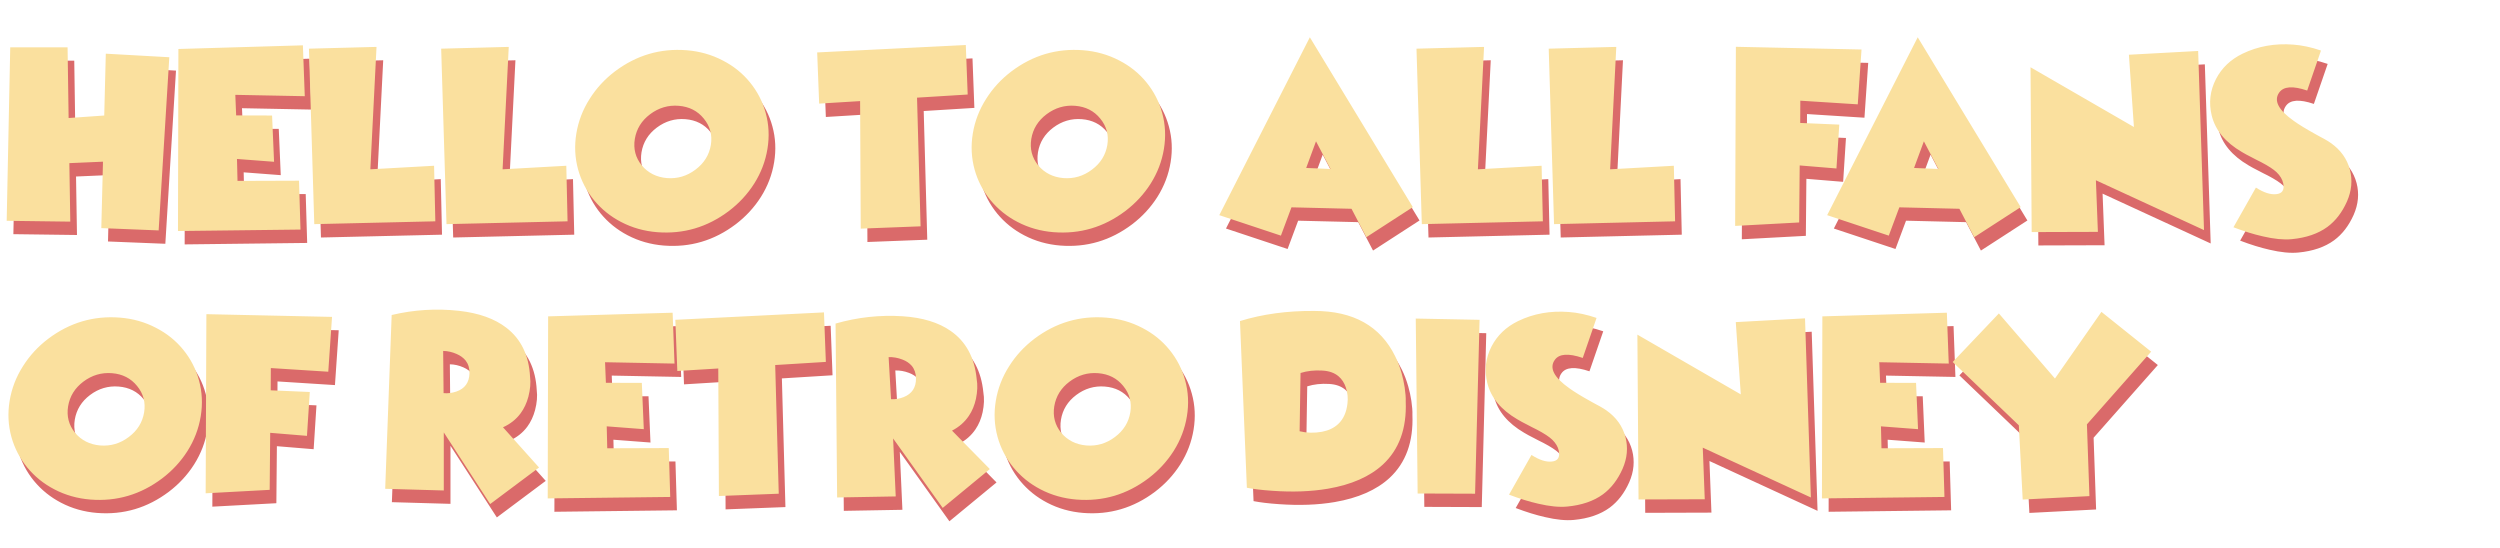
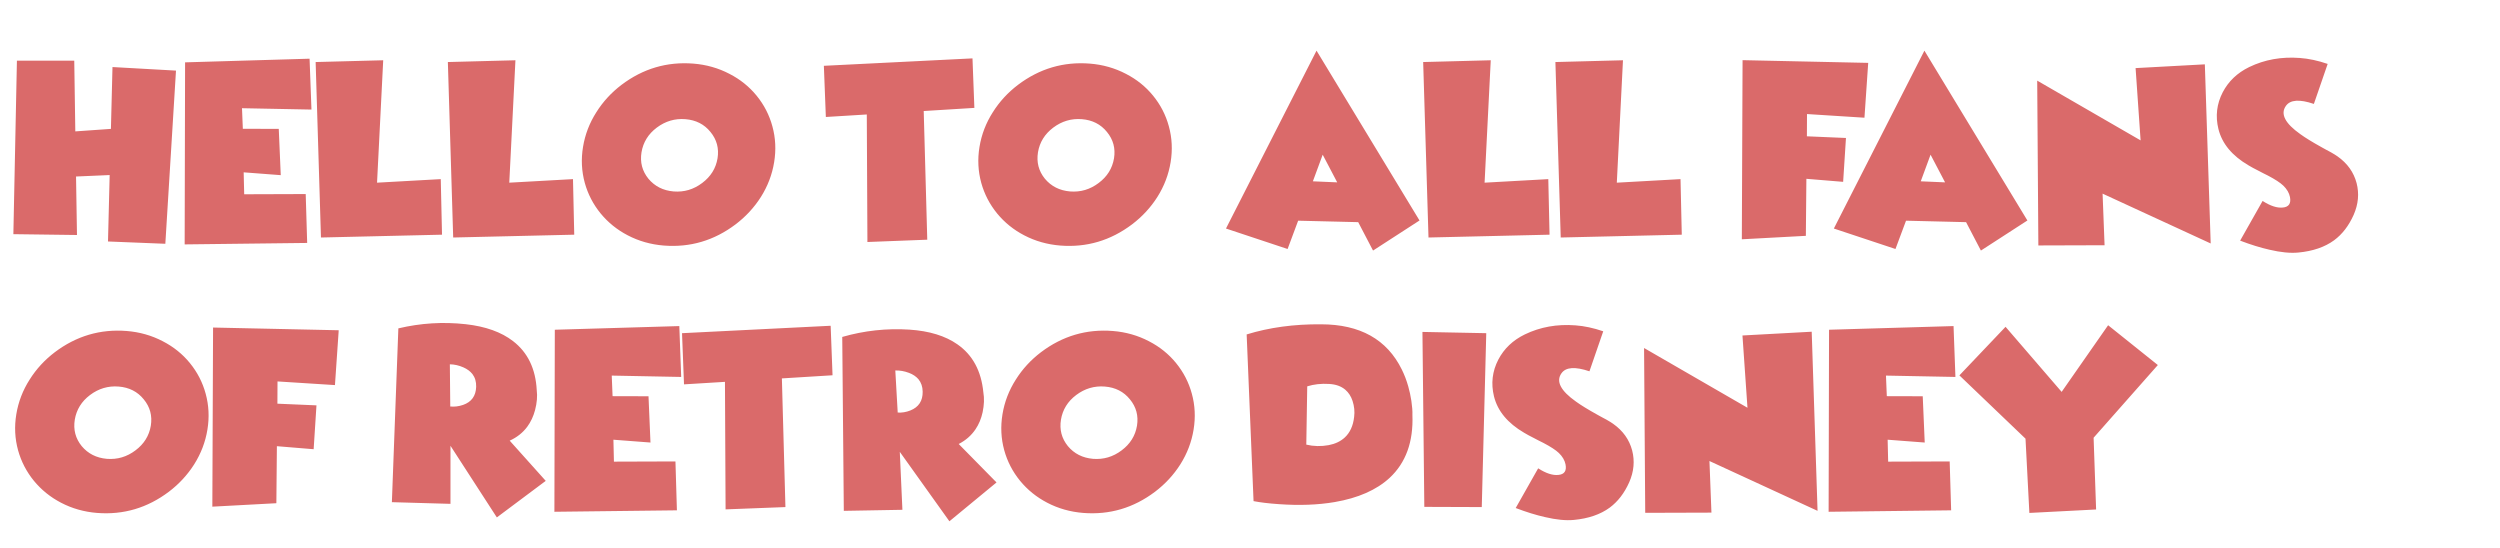
<svg xmlns="http://www.w3.org/2000/svg" width="374" height="82" viewBox="0 0 374 82" fill="none">
  <path d="M16.828 10.031L26.328 10.562L24.734 36.469L16.156 36.125L16.406 26.188L11.375 26.406L11.516 35.156L2 35.031L2.531 9.078H11.109L11.266 19.656L16.594 19.281L16.828 10.031ZM45.734 29.031L45.953 36.344L27.625 36.562L27.688 9.328L46.312 8.781L46.594 16.391L36.203 16.188L36.328 19.266L41.703 19.281L42 26.203L36.453 25.781L36.531 29.062L45.734 29.031ZM47.219 9.281L57.328 9.016L56.406 27.328L65.938 26.797L66.125 35.109L48.016 35.531L47.219 9.281ZM67 9.281L77.109 9.016L76.188 27.328L85.719 26.797L85.906 35.109L67.797 35.531L67 9.281ZM98.25 19.094C96.979 20.052 96.219 21.281 95.969 22.781C95.729 24.271 96.073 25.588 97 26.734C97.948 27.87 99.203 28.505 100.766 28.641C102.339 28.766 103.766 28.344 105.047 27.375C106.328 26.417 107.094 25.188 107.344 23.688C107.583 22.198 107.229 20.88 106.281 19.734C105.354 18.588 104.104 17.953 102.531 17.828C100.969 17.703 99.542 18.125 98.25 19.094ZM110.047 33.562C106.828 35.99 103.245 37.047 99.297 36.734C97.359 36.578 95.562 36.068 93.906 35.203C92.323 34.38 90.974 33.292 89.859 31.938C88.745 30.573 87.953 29.047 87.484 27.359C87.005 25.609 86.917 23.818 87.219 21.984C87.521 20.13 88.188 18.396 89.219 16.781C90.208 15.208 91.463 13.844 92.984 12.688C96.203 10.26 99.787 9.203 103.734 9.516C105.672 9.672 107.469 10.182 109.125 11.047C110.729 11.87 112.083 12.958 113.188 14.312C114.302 15.677 115.089 17.203 115.547 18.891C116.026 20.63 116.115 22.422 115.812 24.266C115.51 26.12 114.849 27.854 113.828 29.469C112.828 31.042 111.568 32.406 110.047 33.562ZM123.547 17.5L123.25 9.844L145.484 8.734L145.766 16.141L138.188 16.609L138.719 35.859L129.766 36.203L129.672 17.125L123.547 17.5ZM157.562 19.094C156.292 20.052 155.531 21.281 155.281 22.781C155.042 24.271 155.385 25.588 156.312 26.734C157.26 27.87 158.516 28.505 160.078 28.641C161.651 28.766 163.078 28.344 164.359 27.375C165.641 26.417 166.406 25.188 166.656 23.688C166.896 22.198 166.542 20.88 165.594 19.734C164.667 18.588 163.417 17.953 161.844 17.828C160.281 17.703 158.854 18.125 157.562 19.094ZM169.359 33.562C166.141 35.99 162.557 37.047 158.609 36.734C156.672 36.578 154.875 36.068 153.219 35.203C151.635 34.38 150.286 33.292 149.172 31.938C148.057 30.573 147.266 29.047 146.797 27.359C146.318 25.609 146.229 23.818 146.531 21.984C146.833 20.13 147.5 18.396 148.531 16.781C149.521 15.208 150.776 13.844 152.297 12.688C155.516 10.26 159.099 9.203 163.047 9.516C164.984 9.672 166.781 10.182 168.438 11.047C170.042 11.87 171.396 12.958 172.5 14.312C173.615 15.677 174.401 17.203 174.859 18.891C175.339 20.63 175.427 22.422 175.125 24.266C174.823 26.12 174.161 27.854 173.141 29.469C172.141 31.042 170.88 32.406 169.359 33.562ZM196.406 27.125L200.047 27.281L197.875 23.141L196.406 27.125ZM194.203 33.016L192.625 37.25L183.406 34.188L196.953 7.578L212.359 32.984L205.406 37.484L203.188 33.234L194.203 33.016ZM212.906 9.281L223.016 9.016L222.094 27.328L231.625 26.797L231.812 35.109L213.703 35.531L212.906 9.281ZM232.688 9.281L242.797 9.016L241.875 27.328L251.406 26.797L251.594 35.109L233.484 35.531L232.688 9.281ZM278.922 17.609L270.328 17.062L270.312 20.391L276.156 20.641L275.734 27.203L270.234 26.75L270.156 35.281L260.578 35.797L260.688 9L279.484 9.406L278.922 17.609ZM287.344 27.125L290.984 27.281L288.812 23.141L287.344 27.125ZM285.141 33.016L283.562 37.25L274.344 34.188L287.891 7.578L303.297 32.984L296.344 37.484L294.125 33.234L285.141 33.016ZM304.938 36.719L304.766 12.062L320.234 21L319.484 10.188L329.844 9.625L330.719 36.422L314.547 28.969L314.844 36.688L304.938 36.719ZM344.047 8.672C345.37 8.766 346.76 9.062 348.219 9.562L346.156 15.547C344.01 14.818 342.615 14.917 341.969 15.844C341.115 17.042 341.839 18.453 344.141 20.078C344.891 20.62 345.943 21.266 347.297 22.016L347.688 22.234L348.031 22.422C348.323 22.578 348.547 22.698 348.703 22.781C349.161 23.042 349.49 23.245 349.688 23.391C351.167 24.432 352.12 25.766 352.547 27.391C352.953 28.963 352.807 30.547 352.109 32.141C351.38 33.776 350.401 35.047 349.172 35.953C347.786 36.964 346.005 37.573 343.828 37.781C342.641 37.896 341.203 37.755 339.516 37.359C338.172 37.057 336.708 36.604 335.125 36L338.484 30.062C339.651 30.812 340.661 31.141 341.516 31.047C342.411 30.963 342.766 30.438 342.578 29.469C342.453 28.854 342.12 28.287 341.578 27.766C341.12 27.328 340.354 26.828 339.281 26.266L338.562 25.906L337.844 25.531C337.26 25.24 336.771 24.974 336.375 24.734C333.917 23.297 332.417 21.484 331.875 19.297C331.406 17.38 331.62 15.552 332.516 13.812C333.38 12.156 334.703 10.896 336.484 10.031C338.786 8.917 341.307 8.464 344.047 8.672ZM13.469 59.094C12.198 60.052 11.438 61.281 11.188 62.781C10.948 64.271 11.292 65.588 12.219 66.734C13.167 67.87 14.422 68.505 15.984 68.641C17.557 68.766 18.984 68.344 20.266 67.375C21.547 66.417 22.312 65.188 22.562 63.688C22.802 62.198 22.448 60.88 21.5 59.734C20.573 58.589 19.323 57.953 17.75 57.828C16.188 57.703 14.76 58.125 13.469 59.094ZM25.266 73.562C22.047 75.99 18.463 77.047 14.516 76.734C12.578 76.578 10.781 76.068 9.125 75.203C7.542 74.38 6.193 73.292 5.078 71.938C3.964 70.573 3.172 69.047 2.703 67.359C2.224 65.609 2.135 63.818 2.438 61.984C2.74 60.13 3.406 58.396 4.438 56.781C5.427 55.208 6.682 53.844 8.203 52.688C11.422 50.26 15.005 49.203 18.953 49.516C20.891 49.672 22.688 50.182 24.344 51.047C25.948 51.87 27.302 52.958 28.406 54.312C29.521 55.677 30.307 57.203 30.766 58.891C31.245 60.63 31.333 62.422 31.031 64.266C30.729 66.12 30.068 67.854 29.047 69.469C28.047 71.042 26.787 72.406 25.266 73.562ZM50.109 57.609L41.516 57.062L41.5 60.391L47.344 60.641L46.922 67.203L41.422 66.75L41.344 75.281L31.766 75.797L31.875 49L50.672 49.406L50.109 57.609ZM81.641 71.938L74.328 77.406L67.391 66.688V75.375L58.625 75.125L59.594 49.125C62.927 48.333 66.287 48.125 69.672 48.5C72.641 48.833 75 49.677 76.75 51.031C78.948 52.719 80.13 55.167 80.297 58.375C80.412 59.271 80.328 60.26 80.047 61.344C79.797 62.292 79.406 63.125 78.875 63.844C78.208 64.74 77.333 65.432 76.25 65.922L81.641 71.938ZM69.266 60.578C70.537 60.141 71.193 59.234 71.234 57.859C71.255 57.109 71.068 56.474 70.672 55.953C70.338 55.536 69.885 55.203 69.312 54.953C68.646 54.661 67.974 54.51 67.297 54.5L67.359 60.812C67.984 60.875 68.62 60.797 69.266 60.578ZM101.047 69.031L101.266 76.344L82.938 76.562L83 49.328L101.625 48.781L101.906 56.391L91.516 56.188L91.641 59.266L97.016 59.281L97.312 66.203L91.766 65.781L91.844 69.062L101.047 69.031ZM102.328 57.5L102.031 49.844L124.266 48.734L124.547 56.141L116.969 56.609L117.5 75.859L108.547 76.203L108.453 57.125L102.328 57.5ZM149.078 72.172L142.031 77.984L134.609 67.594L135 76.266L126.234 76.422L126 50.406C129.292 49.458 132.641 49.094 136.047 49.312C139.026 49.51 141.422 50.245 143.234 51.516C145.505 53.099 146.797 55.49 147.109 58.688C147.266 59.583 147.229 60.578 147 61.672C146.792 62.63 146.438 63.479 145.938 64.219C145.312 65.146 144.474 65.88 143.422 66.422L149.078 72.172ZM136.188 61.406C137.438 60.906 138.052 59.969 138.031 58.594C138.021 57.844 137.807 57.219 137.391 56.719C137.036 56.312 136.568 56 135.984 55.781C135.297 55.521 134.615 55.401 133.938 55.422L134.297 61.719C134.922 61.76 135.552 61.656 136.188 61.406ZM161 59.094C159.729 60.052 158.969 61.281 158.719 62.781C158.479 64.271 158.823 65.588 159.75 66.734C160.698 67.87 161.953 68.505 163.516 68.641C165.089 68.766 166.516 68.344 167.797 67.375C169.078 66.417 169.844 65.188 170.094 63.688C170.333 62.198 169.979 60.88 169.031 59.734C168.104 58.589 166.854 57.953 165.281 57.828C163.719 57.703 162.292 58.125 161 59.094ZM172.797 73.562C169.578 75.99 165.995 77.047 162.047 76.734C160.109 76.578 158.312 76.068 156.656 75.203C155.073 74.38 153.724 73.292 152.609 71.938C151.495 70.573 150.703 69.047 150.234 67.359C149.755 65.609 149.667 63.818 149.969 61.984C150.271 60.13 150.938 58.396 151.969 56.781C152.958 55.208 154.214 53.844 155.734 52.688C158.953 50.26 162.536 49.203 166.484 49.516C168.422 49.672 170.219 50.182 171.875 51.047C173.479 51.87 174.833 52.958 175.938 54.312C177.052 55.677 177.839 57.203 178.297 58.891C178.776 60.63 178.865 62.422 178.562 64.266C178.26 66.12 177.599 67.854 176.578 69.469C175.578 71.042 174.318 72.406 172.797 73.562ZM201.188 65.438C201.969 64.708 202.432 63.688 202.578 62.375C202.682 61.583 202.604 60.786 202.344 59.984C202.115 59.286 201.75 58.724 201.25 58.297C200.635 57.776 199.828 57.49 198.828 57.438C197.651 57.365 196.562 57.484 195.562 57.797L195.422 66.516C196.505 66.776 197.62 66.802 198.766 66.594C199.755 66.406 200.562 66.021 201.188 65.438ZM211.141 59.969C211.266 60.812 211.318 61.516 211.297 62.078C211.453 66.099 210.312 69.24 207.875 71.5C205.917 73.302 203.182 74.505 199.672 75.109C197.161 75.537 194.38 75.641 191.328 75.422C189.807 75.318 188.542 75.167 187.531 74.969L186.5 50.031C189.865 48.99 193.568 48.484 197.609 48.516C203.464 48.516 207.5 50.776 209.719 55.297C210.104 56.078 210.422 56.911 210.672 57.797C210.87 58.495 211.026 59.219 211.141 59.969ZM221.672 75.859L213.078 75.828L212.797 49.656L222.344 49.844L221.672 75.859ZM235.672 48.672C236.995 48.766 238.385 49.062 239.844 49.562L237.781 55.547C235.635 54.818 234.24 54.917 233.594 55.844C232.74 57.042 233.464 58.453 235.766 60.078C236.516 60.62 237.568 61.266 238.922 62.016L239.312 62.234L239.656 62.422C239.948 62.578 240.172 62.698 240.328 62.781C240.786 63.042 241.115 63.245 241.312 63.391C242.792 64.432 243.745 65.766 244.172 67.391C244.578 68.963 244.432 70.547 243.734 72.141C243.005 73.776 242.026 75.047 240.797 75.953C239.411 76.963 237.63 77.573 235.453 77.781C234.266 77.896 232.828 77.755 231.141 77.359C229.797 77.057 228.333 76.604 226.75 76L230.109 70.062C231.276 70.812 232.286 71.141 233.141 71.047C234.036 70.963 234.391 70.438 234.203 69.469C234.078 68.854 233.745 68.287 233.203 67.766C232.745 67.328 231.979 66.828 230.906 66.266L230.188 65.906L229.469 65.531C228.885 65.24 228.396 64.974 228 64.734C225.542 63.297 224.042 61.484 223.5 59.297C223.031 57.38 223.245 55.552 224.141 53.812C225.005 52.156 226.328 50.896 228.109 50.031C230.411 48.917 232.932 48.464 235.672 48.672ZM246.125 76.719L245.953 52.062L261.422 61L260.672 50.188L271.031 49.625L271.906 76.422L255.734 68.969L256.031 76.688L246.125 76.719ZM291.672 69.031L291.891 76.344L273.562 76.562L273.625 49.328L292.25 48.781L292.531 56.391L282.141 56.188L282.266 59.266L287.641 59.281L287.938 66.203L282.391 65.781L282.469 69.062L291.672 69.031ZM308.422 58.625L315.375 48.656L322.812 54.609L313.203 65.484L313.578 76.219L303.594 76.734L303.016 65.625L293.125 56.156L300.031 48.891L308.422 58.625Z" fill="#DA6A6A" />
-   <path d="M15.828 8.031L25.328 8.562L23.734 34.469L15.156 34.125L15.406 24.188L10.375 24.406L10.516 33.156L1 33.031L1.531 7.078H10.109L10.266 17.656L15.594 17.281L15.828 8.031ZM44.734 27.031L44.953 34.344L26.625 34.562L26.688 7.328L45.312 6.781L45.594 14.391L35.203 14.188L35.328 17.266L40.703 17.281L41 24.203L35.453 23.781L35.531 27.062L44.734 27.031ZM46.219 7.281L56.328 7.016L55.406 25.328L64.938 24.797L65.125 33.109L47.016 33.531L46.219 7.281ZM66 7.281L76.109 7.016L75.188 25.328L84.719 24.797L84.906 33.109L66.797 33.531L66 7.281ZM97.25 17.094C95.979 18.052 95.219 19.281 94.969 20.781C94.729 22.271 95.073 23.588 96 24.734C96.948 25.87 98.203 26.505 99.766 26.641C101.339 26.766 102.766 26.344 104.047 25.375C105.328 24.417 106.094 23.188 106.344 21.688C106.583 20.198 106.229 18.88 105.281 17.734C104.354 16.588 103.104 15.953 101.531 15.828C99.969 15.703 98.542 16.125 97.25 17.094ZM109.047 31.562C105.828 33.99 102.245 35.047 98.297 34.734C96.359 34.578 94.562 34.068 92.906 33.203C91.323 32.38 89.974 31.292 88.859 29.938C87.745 28.573 86.953 27.047 86.484 25.359C86.005 23.609 85.917 21.818 86.219 19.984C86.521 18.13 87.188 16.396 88.219 14.781C89.208 13.208 90.463 11.844 91.984 10.688C95.203 8.26 98.787 7.203 102.734 7.516C104.672 7.672 106.469 8.182 108.125 9.047C109.729 9.87 111.083 10.958 112.188 12.312C113.302 13.677 114.089 15.203 114.547 16.891C115.026 18.63 115.115 20.422 114.812 22.266C114.51 24.12 113.849 25.854 112.828 27.469C111.828 29.042 110.568 30.406 109.047 31.562ZM122.547 15.5L122.25 7.844L144.484 6.734L144.766 14.141L137.188 14.609L137.719 33.859L128.766 34.203L128.672 15.125L122.547 15.5ZM156.562 17.094C155.292 18.052 154.531 19.281 154.281 20.781C154.042 22.271 154.385 23.588 155.312 24.734C156.26 25.87 157.516 26.505 159.078 26.641C160.651 26.766 162.078 26.344 163.359 25.375C164.641 24.417 165.406 23.188 165.656 21.688C165.896 20.198 165.542 18.88 164.594 17.734C163.667 16.588 162.417 15.953 160.844 15.828C159.281 15.703 157.854 16.125 156.562 17.094ZM168.359 31.562C165.141 33.99 161.557 35.047 157.609 34.734C155.672 34.578 153.875 34.068 152.219 33.203C150.635 32.38 149.286 31.292 148.172 29.938C147.057 28.573 146.266 27.047 145.797 25.359C145.318 23.609 145.229 21.818 145.531 19.984C145.833 18.13 146.5 16.396 147.531 14.781C148.521 13.208 149.776 11.844 151.297 10.688C154.516 8.26 158.099 7.203 162.047 7.516C163.984 7.672 165.781 8.182 167.438 9.047C169.042 9.87 170.396 10.958 171.5 12.312C172.615 13.677 173.401 15.203 173.859 16.891C174.339 18.63 174.427 20.422 174.125 22.266C173.823 24.12 173.161 25.854 172.141 27.469C171.141 29.042 169.88 30.406 168.359 31.562ZM195.406 25.125L199.047 25.281L196.875 21.141L195.406 25.125ZM193.203 31.016L191.625 35.25L182.406 32.188L195.953 5.578L211.359 30.984L204.406 35.484L202.188 31.234L193.203 31.016ZM211.906 7.281L222.016 7.016L221.094 25.328L230.625 24.797L230.812 33.109L212.703 33.531L211.906 7.281ZM231.688 7.281L241.797 7.016L240.875 25.328L250.406 24.797L250.594 33.109L232.484 33.531L231.688 7.281ZM277.922 15.609L269.328 15.062L269.312 18.391L275.156 18.641L274.734 25.203L269.234 24.75L269.156 33.281L259.578 33.797L259.688 7L278.484 7.406L277.922 15.609ZM286.344 25.125L289.984 25.281L287.812 21.141L286.344 25.125ZM284.141 31.016L282.562 35.25L273.344 32.188L286.891 5.578L302.297 30.984L295.344 35.484L293.125 31.234L284.141 31.016ZM303.938 34.719L303.766 10.062L319.234 19L318.484 8.188L328.844 7.625L329.719 34.422L313.547 26.969L313.844 34.688L303.938 34.719ZM343.047 6.672C344.37 6.766 345.76 7.062 347.219 7.562L345.156 13.547C343.01 12.818 341.615 12.917 340.969 13.844C340.115 15.042 340.839 16.453 343.141 18.078C343.891 18.62 344.943 19.266 346.297 20.016L346.688 20.234L347.031 20.422C347.323 20.578 347.547 20.698 347.703 20.781C348.161 21.042 348.49 21.245 348.688 21.391C350.167 22.432 351.12 23.766 351.547 25.391C351.953 26.963 351.807 28.547 351.109 30.141C350.38 31.776 349.401 33.047 348.172 33.953C346.786 34.964 345.005 35.573 342.828 35.781C341.641 35.896 340.203 35.755 338.516 35.359C337.172 35.057 335.708 34.604 334.125 34L337.484 28.062C338.651 28.812 339.661 29.141 340.516 29.047C341.411 28.963 341.766 28.438 341.578 27.469C341.453 26.854 341.12 26.287 340.578 25.766C340.12 25.328 339.354 24.828 338.281 24.266L337.562 23.906L336.844 23.531C336.26 23.24 335.771 22.974 335.375 22.734C332.917 21.297 331.417 19.484 330.875 17.297C330.406 15.38 330.62 13.552 331.516 11.812C332.38 10.156 333.703 8.896 335.484 8.031C337.786 6.917 340.307 6.464 343.047 6.672ZM12.469 57.094C11.198 58.052 10.438 59.281 10.188 60.781C9.948 62.271 10.292 63.589 11.219 64.734C12.167 65.87 13.422 66.505 14.984 66.641C16.557 66.766 17.984 66.344 19.266 65.375C20.547 64.417 21.312 63.188 21.562 61.688C21.802 60.198 21.448 58.88 20.5 57.734C19.573 56.589 18.323 55.953 16.75 55.828C15.188 55.703 13.76 56.125 12.469 57.094ZM24.266 71.562C21.047 73.99 17.463 75.047 13.516 74.734C11.578 74.578 9.781 74.068 8.125 73.203C6.542 72.38 5.193 71.292 4.078 69.938C2.964 68.573 2.172 67.047 1.703 65.359C1.224 63.609 1.135 61.818 1.438 59.984C1.74 58.13 2.406 56.396 3.438 54.781C4.427 53.208 5.682 51.844 7.203 50.688C10.422 48.26 14.005 47.203 17.953 47.516C19.891 47.672 21.688 48.182 23.344 49.047C24.948 49.87 26.302 50.958 27.406 52.312C28.521 53.677 29.307 55.203 29.766 56.891C30.245 58.63 30.333 60.422 30.031 62.266C29.729 64.12 29.068 65.854 28.047 67.469C27.047 69.042 25.787 70.406 24.266 71.562ZM49.109 55.609L40.516 55.062L40.5 58.391L46.344 58.641L45.922 65.203L40.422 64.75L40.344 73.281L30.766 73.797L30.875 47L49.672 47.406L49.109 55.609ZM80.641 69.938L73.328 75.406L66.391 64.688V73.375L57.625 73.125L58.594 47.125C61.927 46.333 65.287 46.125 68.672 46.5C71.641 46.833 74 47.677 75.75 49.031C77.948 50.719 79.13 53.167 79.297 56.375C79.412 57.271 79.328 58.26 79.047 59.344C78.797 60.292 78.406 61.125 77.875 61.844C77.208 62.74 76.333 63.432 75.25 63.922L80.641 69.938ZM68.266 58.578C69.537 58.141 70.193 57.234 70.234 55.859C70.255 55.109 70.068 54.474 69.672 53.953C69.338 53.536 68.885 53.203 68.312 52.953C67.646 52.661 66.974 52.51 66.297 52.5L66.359 58.812C66.984 58.875 67.62 58.797 68.266 58.578ZM100.047 67.031L100.266 74.344L81.938 74.562L82 47.328L100.625 46.781L100.906 54.391L90.516 54.188L90.641 57.266L96.016 57.281L96.312 64.203L90.766 63.781L90.844 67.062L100.047 67.031ZM101.328 55.5L101.031 47.844L123.266 46.734L123.547 54.141L115.969 54.609L116.5 73.859L107.547 74.203L107.453 55.125L101.328 55.5ZM148.078 70.172L141.031 75.984L133.609 65.594L134 74.266L125.234 74.422L125 48.406C128.292 47.458 131.641 47.094 135.047 47.312C138.026 47.51 140.422 48.245 142.234 49.516C144.505 51.099 145.797 53.49 146.109 56.688C146.266 57.583 146.229 58.578 146 59.672C145.792 60.63 145.438 61.479 144.938 62.219C144.312 63.146 143.474 63.88 142.422 64.422L148.078 70.172ZM135.188 59.406C136.438 58.906 137.052 57.969 137.031 56.594C137.021 55.844 136.807 55.219 136.391 54.719C136.036 54.312 135.568 54 134.984 53.781C134.297 53.521 133.615 53.401 132.938 53.422L133.297 59.719C133.922 59.76 134.552 59.656 135.188 59.406ZM160 57.094C158.729 58.052 157.969 59.281 157.719 60.781C157.479 62.271 157.823 63.589 158.75 64.734C159.698 65.87 160.953 66.505 162.516 66.641C164.089 66.766 165.516 66.344 166.797 65.375C168.078 64.417 168.844 63.188 169.094 61.688C169.333 60.198 168.979 58.88 168.031 57.734C167.104 56.589 165.854 55.953 164.281 55.828C162.719 55.703 161.292 56.125 160 57.094ZM171.797 71.562C168.578 73.99 164.995 75.047 161.047 74.734C159.109 74.578 157.312 74.068 155.656 73.203C154.073 72.38 152.724 71.292 151.609 69.938C150.495 68.573 149.703 67.047 149.234 65.359C148.755 63.609 148.667 61.818 148.969 59.984C149.271 58.13 149.938 56.396 150.969 54.781C151.958 53.208 153.214 51.844 154.734 50.688C157.953 48.26 161.536 47.203 165.484 47.516C167.422 47.672 169.219 48.182 170.875 49.047C172.479 49.87 173.833 50.958 174.938 52.312C176.052 53.677 176.839 55.203 177.297 56.891C177.776 58.63 177.865 60.422 177.562 62.266C177.26 64.12 176.599 65.854 175.578 67.469C174.578 69.042 173.318 70.406 171.797 71.562ZM200.188 63.438C200.969 62.708 201.432 61.688 201.578 60.375C201.682 59.583 201.604 58.786 201.344 57.984C201.115 57.286 200.75 56.724 200.25 56.297C199.635 55.776 198.828 55.49 197.828 55.438C196.651 55.365 195.562 55.484 194.562 55.797L194.422 64.516C195.505 64.776 196.62 64.802 197.766 64.594C198.755 64.406 199.562 64.021 200.188 63.438ZM210.141 57.969C210.266 58.812 210.318 59.516 210.297 60.078C210.453 64.099 209.312 67.24 206.875 69.5C204.917 71.302 202.182 72.505 198.672 73.109C196.161 73.537 193.38 73.641 190.328 73.422C188.807 73.318 187.542 73.167 186.531 72.969L185.5 48.031C188.865 46.99 192.568 46.484 196.609 46.516C202.464 46.516 206.5 48.776 208.719 53.297C209.104 54.078 209.422 54.911 209.672 55.797C209.87 56.495 210.026 57.219 210.141 57.969ZM220.672 73.859L212.078 73.828L211.797 47.656L221.344 47.844L220.672 73.859ZM234.672 46.672C235.995 46.766 237.385 47.062 238.844 47.562L236.781 53.547C234.635 52.818 233.24 52.917 232.594 53.844C231.74 55.042 232.464 56.453 234.766 58.078C235.516 58.62 236.568 59.266 237.922 60.016L238.312 60.234L238.656 60.422C238.948 60.578 239.172 60.698 239.328 60.781C239.786 61.042 240.115 61.245 240.312 61.391C241.792 62.432 242.745 63.766 243.172 65.391C243.578 66.963 243.432 68.547 242.734 70.141C242.005 71.776 241.026 73.047 239.797 73.953C238.411 74.963 236.63 75.573 234.453 75.781C233.266 75.896 231.828 75.755 230.141 75.359C228.797 75.057 227.333 74.604 225.75 74L229.109 68.062C230.276 68.812 231.286 69.141 232.141 69.047C233.036 68.963 233.391 68.438 233.203 67.469C233.078 66.854 232.745 66.287 232.203 65.766C231.745 65.328 230.979 64.828 229.906 64.266L229.188 63.906L228.469 63.531C227.885 63.24 227.396 62.974 227 62.734C224.542 61.297 223.042 59.484 222.5 57.297C222.031 55.38 222.245 53.552 223.141 51.812C224.005 50.156 225.328 48.896 227.109 48.031C229.411 46.917 231.932 46.464 234.672 46.672ZM245.125 74.719L244.953 50.062L260.422 59L259.672 48.188L270.031 47.625L270.906 74.422L254.734 66.969L255.031 74.688L245.125 74.719ZM290.672 67.031L290.891 74.344L272.562 74.562L272.625 47.328L291.25 46.781L291.531 54.391L281.141 54.188L281.266 57.266L286.641 57.281L286.938 64.203L281.391 63.781L281.469 67.062L290.672 67.031ZM307.422 56.625L314.375 46.656L321.812 52.609L312.203 63.484L312.578 74.219L302.594 74.734L302.016 63.625L292.125 54.156L299.031 46.891L307.422 56.625Z" fill="#FAE09E" />
</svg>